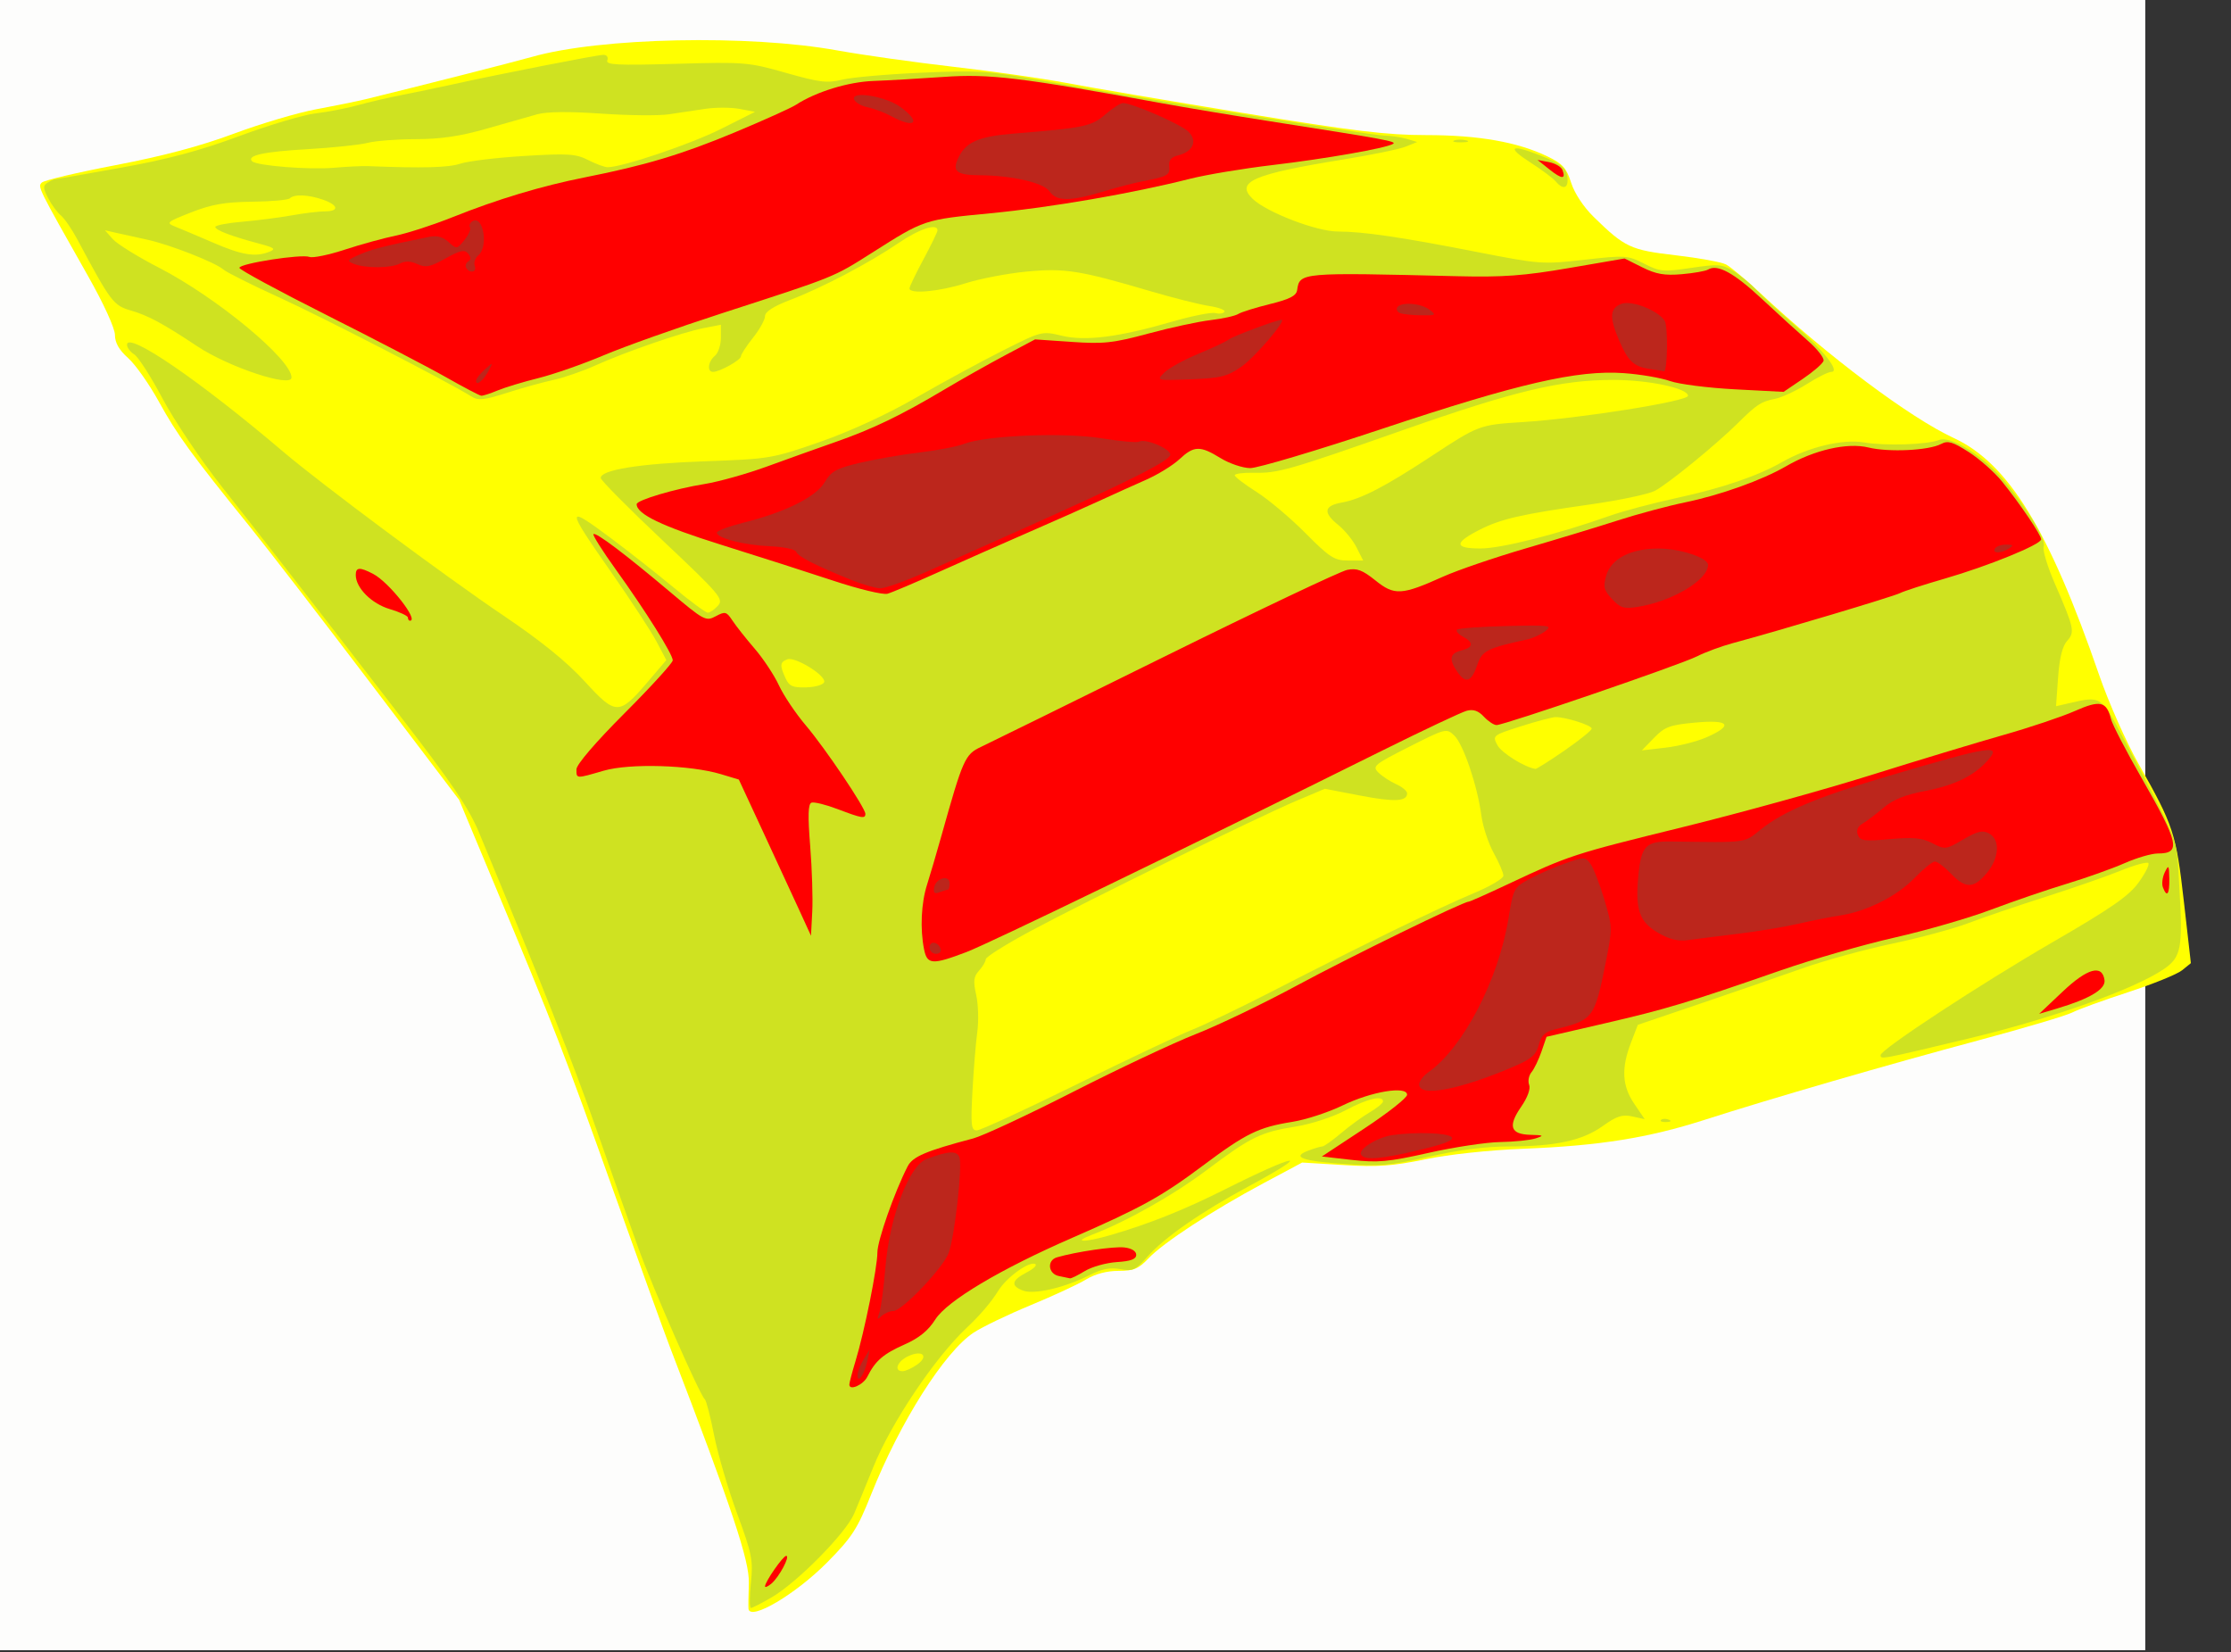
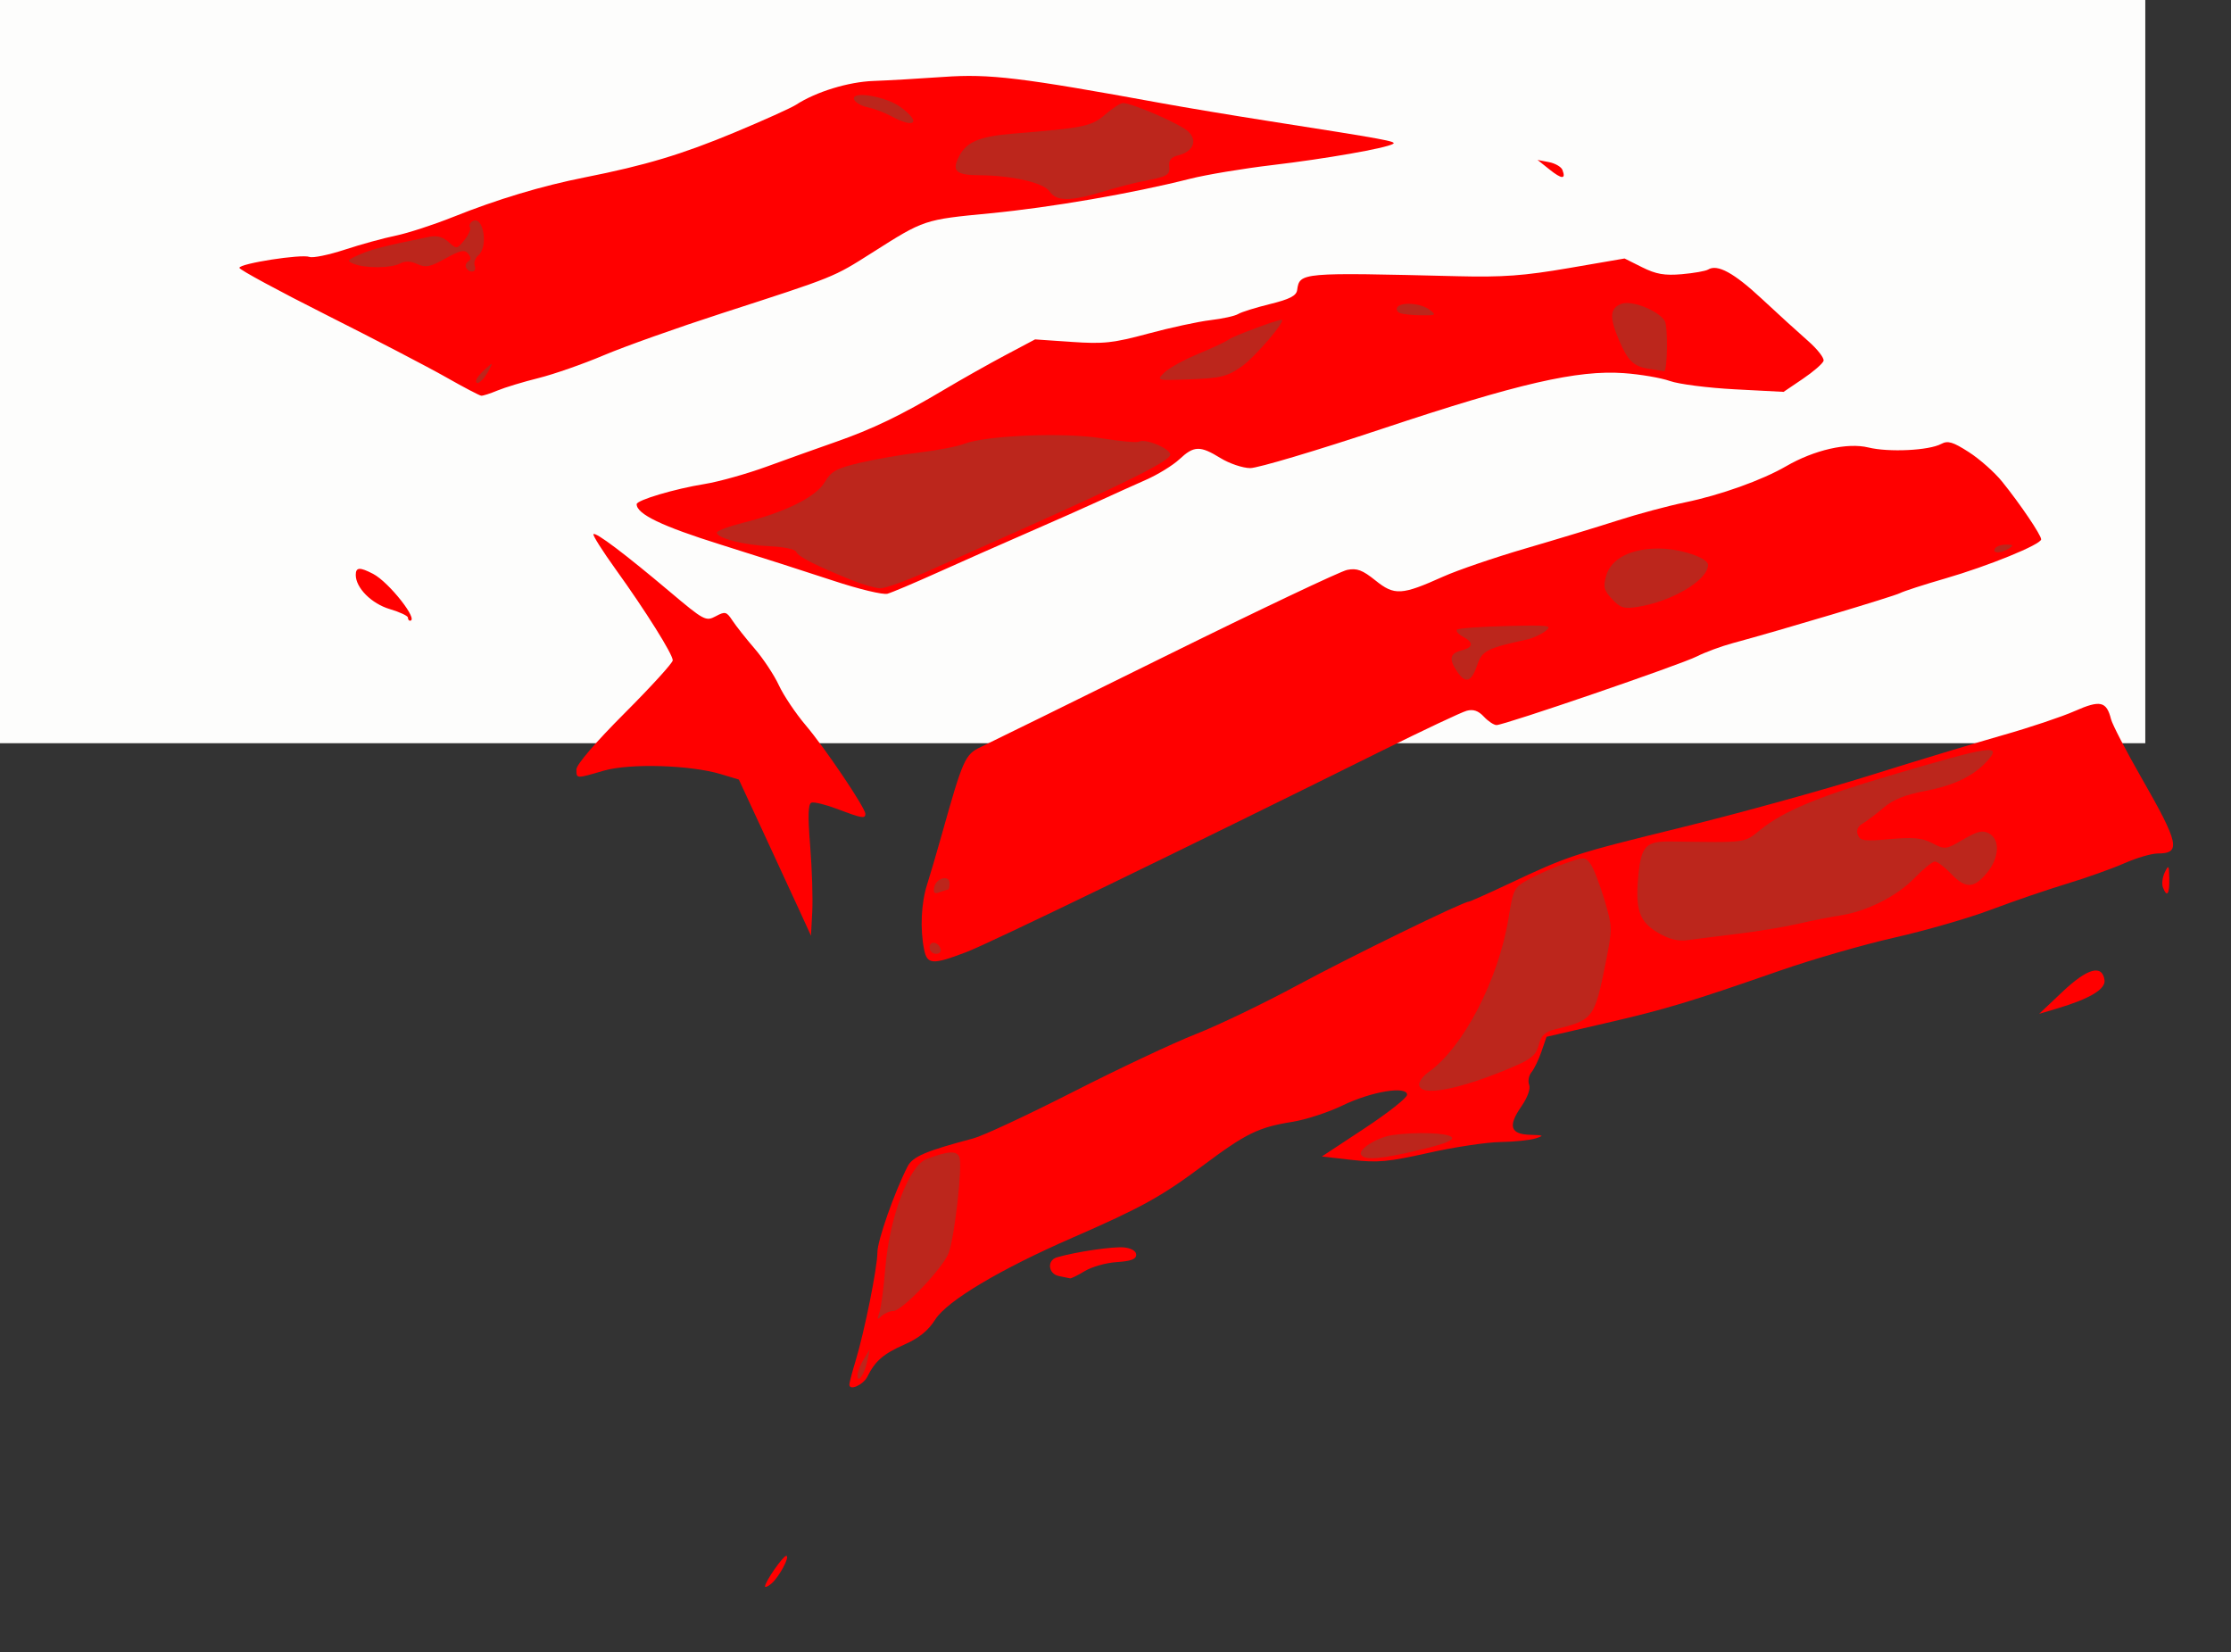
<svg xmlns="http://www.w3.org/2000/svg" xmlns:ns1="http://sodipodi.sourceforge.net/DTD/sodipodi-0.dtd" xmlns:ns2="http://www.inkscape.org/namespaces/inkscape" id="svg3776" ns1:docname="estelada_al_vent.svg" viewBox="0 0 555.96 411.65" version="1.1" ns2:version="0.48.2 r9819">
  <rect x="0" y="0" width="555.96" height="411.65" fill="#333333" stroke="none" />
  <ns1:namedview id="base" bordercolor="#666666" ns2:pageshadow="2" ns2:window-y="-8" fit-margin-left="10" pagecolor="#ffffff" ns2:window-height="848" ns2:window-maximized="1" ns2:zoom="0.56919567" ns2:window-x="-8" showgrid="false" borderopacity="1.0" ns2:current-layer="capa1" ns2:cx="845.75667" ns2:cy="-22.128756" fit-margin-top="10" fit-margin-right="10" fit-margin-bottom="10" ns2:window-width="1600" ns2:pageopacity="0.0" ns2:document-units="px" />
  <g id="capa1" ns2:label="Capa 1" ns2:groupmode="layer" transform="translate(690.68 -92.402)">
-     <path id="path3805" d="m-834.08 277.59v-226h339 339v226 226h-339-339v-226z" style="fill:#fdfdfc" ns2:connector-curvature="0" />
+     <path id="path3805" d="m-834.08 277.59v-226h339 339v226 226v-226z" style="fill:#fdfdfc" ns2:connector-curvature="0" />
    <g id="g4320" transform="translate(96.044 23.477)">
-       <path id="path3803" style="fill:#ffff00" ns2:connector-curvature="0" d="m-600.2 469.84c-0.066-0.412-0.027-3.292 0.086-6.399 0.201-5.526-4.096-18.391-19.66-58.851-1.375-3.575-7.805-21.35-14.288-39.5-12.086-33.836-14.416-39.834-29.498-75.927l-8.744-20.927-22.065-29.073c-12.136-15.99-25.705-33.573-30.154-39.073-14.465-17.882-18.098-22.874-22.563-31-2.417-4.4-5.88-9.32-7.695-10.934-2.267-2.015-3.3-3.821-3.3-5.768 0-1.649-2.775-7.738-6.639-14.566-12.655-22.364-12.646-22.347-11.584-23.409 0.558-0.558 8.824-2.508 18.369-4.334 11.866-2.269 21.202-4.753 29.522-7.856 6.692-2.495 15.917-5.228 20.5-6.073 4.583-0.845 10.132-1.975 12.332-2.511 12.855-3.135 36.791-9.226 41.5-10.56 16.986-4.813 53.938-5.587 76-1.592 6.325 1.145 19.375 2.984 29 4.087s22.225 2.904 28 4.004c5.775 1.1 25.643 4.478 44.151 7.506 27.472 4.495 35.85 5.506 45.627 5.506 13.004 0 22.798 1.724 30.222 5.32 3.76 1.821 4.727 2.898 5.883 6.551 0.823 2.602 3.091 6.043 5.603 8.5 7.78 7.612 9.178 8.265 20.484 9.578 5.759 0.669 11.384 1.695 12.5 2.28 1.117 0.585 4.975 3.811 8.573 7.167 16.961 15.819 37.25 31.012 48.182 36.08 13.637 6.322 23.744 22.813 36.291 59.21 2.311 6.703 6.707 16.603 9.769 22 8.713 15.356 9.357 17.311 11.28 34.225l1.752 15.413-2.204 1.785c-1.212 0.982-7.246 3.43-13.408 5.441-6.162 2.011-12.428 4.289-13.924 5.063-1.496 0.774-11.846 3.852-23 6.842-23.222 6.224-52.077 14.596-68.679 19.926-14.037 4.507-26.238 6.452-45.1 7.188-8.568 0.335-18.583 1.413-24.48 2.636-8.084 1.676-11.946 1.949-20.324 1.436l-10.344-0.633-9.676 5.172c-12.638 6.756-24.936 14.792-28.613 18.698-2.454 2.607-3.688 3.121-7.5 3.124-2.9 0.002-5.838 0.784-8.063 2.144-1.925 1.177-8.146 4.062-13.824 6.412-5.678 2.349-12.072 5.429-14.209 6.843-7.269 4.81-18.343 22.294-25.512 40.275-3.451 8.658-4.747 10.664-10.936 16.931-7.833 7.932-19.161 14.647-19.64 11.641z" />
-       <path id="path3801" style="fill:#cfe221" ns2:connector-curvature="0" d="m-599.6 463.34c0.577-5.673 0.261-7.265-3.426-17.25-2.234-6.05-4.816-14.825-5.737-19.5-0.921-4.675-1.966-8.725-2.321-9-1.189-0.92-12.935-27.632-16.544-37.625-1.962-5.431-6.634-18.65-10.382-29.375-5.816-16.641-13.598-36.33-29.349-74.244-2.517-6.059-6.809-12.393-19.717-29.102-23.769-30.768-33.733-43.579-44.449-57.154-5.21-6.6-11.824-16.436-14.697-21.857-2.873-5.421-6.04-10.367-7.039-10.991-0.998-0.623-1.815-1.707-1.815-2.407 0-3.471 18.094 8.919 39 26.706 9.342 7.948 40.43 31.073 54.818 40.775 9.339 6.298 15.76 11.498 20.228 16.382 7.771 8.494 8.565 8.507 15.626 0.241l4.727-5.533-2.45-4.633c-1.347-2.548-6.387-10.262-11.2-17.141-11.576-16.549-11.565-17.133 0.161-8.374 4.174 3.118 11.03 8.518 15.236 12 4.206 3.482 8.073 6.331 8.595 6.331 0.522 0 1.659-0.787 2.527-1.75 1.47-1.629 0.521-2.749-13.786-16.25-8.451-7.975-15.391-14.969-15.424-15.543-0.115-2.031 9.649-3.606 25.941-4.184 16.12-0.572 16.78-0.683 28.638-4.809 7.512-2.614 16.659-6.823 24-11.044 6.524-3.752 16.243-9.027 21.597-11.724 9.651-4.86 9.778-4.893 14.692-3.714 5.927 1.422 14.188 0.368 27.618-3.524 4.891-1.417 9.694-2.368 10.672-2.112 0.979 0.256 2 0.108 2.27-0.329 0.27-0.437-1.453-1.085-3.828-1.442-2.375-0.356-9.008-2.03-14.74-3.719-17.523-5.164-21.321-5.761-30.823-4.842-4.729 0.457-11.523 1.76-15.098 2.895-6.55 2.08-14 2.768-14 1.293 0-0.438 1.565-3.7 3.477-7.25s3.487-6.791 3.5-7.204c0.057-1.886-4.506-0.405-9.739 3.162-7.314 4.985-18.973 11.105-26.989 14.167-4.134 1.579-6.25 2.939-6.25 4.017 0 0.896-1.35 3.329-3 5.405-1.65 2.076-3 4.152-3 4.612 0 0.926-5.295 3.888-6.95 3.888-1.56 0-1.27-2.572 0.45-4 0.825-0.685 1.5-2.707 1.5-4.493v-3.248l-4.25 0.821c-5.324 1.028-19.405 5.883-27.038 9.322-3.184 1.434-7.909 3.063-10.5 3.619-2.591 0.556-7.777 1.996-11.523 3.198-5.739 1.842-7.136 1.984-8.872 0.899-5.883-3.674-37.058-19.732-47.889-24.668-6.835-3.115-13.103-6.251-13.928-6.97-2.038-1.776-13.473-6.248-19-7.431-2.475-0.53-5.85-1.273-7.5-1.651l-3-0.688 1.965 2.212c1.081 1.217 6.256 4.42 11.5 7.119 14.379 7.401 33.035 22.853 33.035 27.364 0 2.619-15.643-2.566-23.5-7.788-8.53-5.669-12.239-7.667-16.555-8.917-4.34-1.257-4.976-2.102-13.349-17.762-1.342-2.51-3.179-5.177-4.084-5.927-0.904-0.75-2.332-2.694-3.172-4.32-1.267-2.45-1.298-3.101-0.184-3.808 0.739-0.469 1.569-0.859 1.844-0.868 0.275-0.009 7.704-1.312 16.509-2.895 11.676-2.1 19.66-4.234 29.5-7.883 7.42-2.752 15.966-5.294 18.991-5.648 3.025-0.354 7.75-1.27 10.5-2.034 2.75-0.765 7.7-1.914 11-2.553 3.3-0.64 8.925-1.811 12.5-2.603 11.672-2.586 36.213-7.397 37.731-7.397 0.845 0 1.257 0.59 0.957 1.37-0.438 1.14 2.443 1.286 17.143 0.867 17.053-0.486 18.008-0.408 27.386 2.257 8.368 2.377 10.311 2.613 14 1.696 2.356-0.585 11.258-1.369 19.783-1.741 14.124-0.617 16.788-0.444 30 1.945 23.959 4.332 81.52 13.599 85.131 13.706 1.853 0.055 4.494 0.442 5.869 0.86l2.5 0.76-2.837 1.149c-1.56 0.632-8.535 2.07-15.5 3.197-22.581 3.652-27.045 5.588-22.649 9.82 3.468 3.339 15.884 8.114 21.154 8.136 6.523 0.027 15.761 1.384 34.832 5.117 15.546 3.043 16.302 3.098 26.649 1.926 10.211-1.157 10.824-1.117 14.904 0.964 3.94 2.01 4.806 2.089 11.715 1.061 6.789-1.01 7.744-0.934 10.613 0.839 1.734 1.072 4.27 3.16 5.636 4.64s5.633 5.413 9.483 8.741c7.329 6.334 11.537 11.693 9.181 11.693-0.709 0-3.451 1.371-6.094 3.047s-6.206 3.327-7.92 3.67c-3.498 0.7-4.514 1.367-9.327 6.126-5.472 5.411-17.416 15.145-20.607 16.795-1.624 0.84-8.865 2.365-16.093 3.389-17.156 2.432-22.208 3.589-27.572 6.312-6.42 3.26-6.361 4.66 0.199 4.66 5.21 0 19.219-3.539 32.233-8.142 3.3-1.167 10.725-3.147 16.5-4.398 11.512-2.495 20.332-5.497 26.5-9.018 6.521-3.723 15.002-5.754 20.347-4.871 5.475 0.904 15.645 0.573 18.759-0.611 2.944-1.119 11.124 4.04 16.262 10.258 5.941 7.189 10.402 14.636 9.765 16.297-0.319 0.83 0.934 4.992 2.784 9.247 4.834 11.123 5.038 12.079 3.042 14.284-1.155 1.276-1.891 4.268-2.236 9.082l-0.514 7.18 3.395-0.783c7.857-1.813 7.796-1.853 13.517 8.975 14.272 27.011 13.041 23.699 13.833 37.22 0.875 14.927 0.45 17.125-3.893 20.098-7.279 4.983-27.947 12.333-48.563 17.269-22.16 5.306-22 5.275-22 4.154 0-1.403 24.766-17.655 43.076-28.267 14.418-8.356 18.79-11.394 21.216-14.743 1.681-2.32 2.769-4.504 2.42-4.854-0.35-0.35-3.465 0.513-6.924 1.917s-11.913 4.348-18.788 6.541-15.477 5.123-19.115 6.51c-3.638 1.387-12.188 3.694-19 5.127-6.812 1.433-16.885 4.202-22.385 6.153s-16.975 5.915-25.5 8.809l-15.5 5.262-1.696 4.401c-2.472 6.416-2.243 10.791 0.801 15.271l2.606 3.835-3.087-0.678c-2.492-0.547-3.91-0.088-7.356 2.38-5.082 3.642-11.793 5.089-23.655 5.101-5.623 0.006-12.433 0.888-19.614 2.54-9.42 2.168-12.364 2.437-20.5 1.874-11.114-0.769-13.923-1.741-9.685-3.353 1.548-0.589 3.155-1.07 3.57-1.07s2.523-1.496 4.685-3.326 5.393-4.176 7.18-5.216 3.25-2.243 3.25-2.674c0-1.609-3.889-0.693-9.281 2.184-3.08 1.643-8.555 3.446-12.267 4.039-8.972 1.433-11.335 2.584-22.452 10.932-8.303 6.235-20.055 12.85-28.601 16.099-4.989 1.897-1.805 1.937 4.666 0.058 9.574-2.779 18.372-6.289 28.434-11.343 18.241-9.162 22.57-9.738 5.982-0.796-11.854 6.39-21.004 12.756-25.243 17.562-2.922 3.312-3.621 3.63-6.714 3.05-2.52-0.473-4.582-0.071-7.633 1.485-6.111 3.118-13.827 4.92-16.582 3.872-3.176-1.207-2.894-2.573 0.94-4.563 1.788-0.928 2.694-1.875 2.015-2.104-1.665-0.562-7.073 3.392-9.114 6.665-1.845 2.959-4.495 6.063-7.995 9.364-7.859 7.413-18.693 23.564-23.1 34.435-1.734 4.277-3.912 9.576-4.84 11.776-2.028 4.805-14.102 17.071-20.488 20.813-2.521 1.478-4.878 2.687-5.236 2.687-0.358 0-0.365-2.812-0.015-6.25zm41.385-54.366c3.047-2.134 1.387-3.779-2.154-2.135-2.767 1.285-3.707 3.75-1.43 3.75 0.703 0 2.316-0.727 3.584-1.616zm39.566-69.742c12.689-6.247 25.77-12.434 29.067-13.75 3.297-1.316 12.522-5.753 20.5-9.86 21.004-10.814 41.178-20.63 49.638-24.152 4.052-1.687 7.367-3.643 7.367-4.348 0-0.704-1.089-3.25-2.421-5.657s-2.717-6.626-3.079-9.376c-0.969-7.358-4.484-17.725-6.744-19.89-1.94-1.859-2.125-1.812-11.287 2.827-8.721 4.416-9.207 4.823-7.628 6.39 0.928 0.92 2.918 2.226 4.423 2.901 1.505 0.676 2.736 1.702 2.736 2.281 0 2.058-3.172 2.205-11.78 0.547l-8.72-1.68-7 2.958c-9.659 4.081-52.569 25.099-66.25 32.45-6.188 3.325-11.25 6.498-11.25 7.052 0 0.554-0.75 1.835-1.666 2.848-1.364 1.507-1.494 2.608-0.716 6.079 0.522 2.331 0.643 6.488 0.269 9.238s-0.916 9.387-1.204 14.75c-0.455 8.484-0.316 9.75 1.075 9.75 0.879 0 11.98-5.111 24.67-11.358zm121.81-83.305c3.72-2.565 6.763-5.019 6.763-5.453 0-0.83-6.433-2.878-9-2.865-0.825 0.004-4.715 1.034-8.646 2.288-7.057 2.252-7.13 2.31-5.843 4.714 1.03 1.925 6.751 5.49 9.476 5.905 0.268 0.041 3.53-2.024 7.25-4.589zm35.434-3.309c6.777-2.998 5.639-4.436-2.883-3.644-6.326 0.588-7.585 1.055-10.25 3.8l-3.038 3.13 5.921-0.685c3.256-0.377 7.869-1.547 10.25-2.6zm-219.94-13.724c0.539-1.613-7.245-6.427-9.187-5.682-1.832 0.703-1.907 1.486-0.447 4.69 0.911 2 1.783 2.388 5.165 2.297 2.238-0.06 4.249-0.647 4.469-1.305zm132.68-33.554c-0.902-1.788-2.939-4.295-4.526-5.572-3.897-3.137-3.638-4.82 0.865-5.629 4.801-0.863 10.798-3.972 22.434-11.632 11.597-7.634 11.901-7.747 22.563-8.41 14.174-0.881 41.252-5.18 41.252-6.55 0-1.872-9.786-3.957-18.568-3.957-13.172 0-24.499 2.694-52.222 12.422-28.979 10.168-31.324 10.839-37.46 10.712-2.612-0.054-4.728 0.232-4.702 0.634s2.473 2.267 5.438 4.144c2.964 1.877 8.443 6.489 12.175 10.25 6.016 6.062 7.217 6.838 10.588 6.838h3.803l-1.641-3.25zm-270.91-73.693c1.667-0.669 1.252-1.001-2.5-1.997-6.908-1.833-11-3.388-11-4.181 0-0.396 3.038-0.98 6.75-1.299 3.712-0.319 9.252-1.029 12.31-1.58 3.058-0.55 6.771-1 8.25-1 3.643 0 3.397-1.558-0.459-2.902-3.652-1.273-7.193-1.422-8.269-0.348-0.413 0.412-4.651 0.795-9.417 0.85-6.759 0.078-10.096 0.661-15.165 2.651-6.121 2.403-6.354 2.61-4 3.546 1.375 0.547 5.65 2.355 9.5 4.017 7.198 3.108 10.518 3.64 14 2.242zm24.5-21.331c13.628 0.549 20.105 0.38 23.032-0.602 1.907-0.64 9.078-1.506 15.934-1.925 10.949-0.669 12.892-0.545 15.961 1.02 1.922 0.98 4.103 1.782 4.845 1.782 3.669 0 20.7-5.749 28.227-9.528l8.5-4.268-3.812-0.725c-2.097-0.399-5.922-0.414-8.5-0.034-2.578 0.38-6.713 0.998-9.188 1.373s-10.042 0.297-16.816-0.173c-8.048-0.559-13.593-0.497-16 0.177-2.026 0.568-7.731 2.19-12.677 3.605-6.478 1.853-11.372 2.574-17.5 2.578-4.679 0.003-10.082 0.417-12.007 0.919s-8.713 1.215-15.084 1.583c-10.906 0.63-15.176 1.566-13.73 3.012 1.112 1.112 14.13 2.151 20.314 1.62 3.3-0.283 7.125-0.469 8.5-0.414zm322.27 237.67c0.332-0.332 1.195-0.368 1.917-0.079 0.798 0.319 0.561 0.556-0.604 0.604-1.054 0.043-1.645-0.193-1.312-0.525zm-26.225-233.84c-0.66-0.795-3.482-2.91-6.272-4.7-6.091-3.909-5.046-4.721 2.332-1.813 5.635 2.221 6.854 3.321 6.879 6.208 0.019 2.125-1.314 2.263-2.939 0.305zm-25.315-10.211c0.677-0.274 2.027-0.291 3-0.037 0.973 0.254 0.419 0.478-1.231 0.498-1.65 0.02-2.446-0.187-1.769-0.461z" />
      <path id="path3799" style="fill:#ff0000" ns2:connector-curvature="0" d="m-596.08 464.2c0-1.137 4.477-7.583 5.276-7.596 1.074-0.017-1.794 5.343-3.71 6.933-0.861 0.715-1.566 1.013-1.566 0.663zm21.011-50.285c0.006-0.453 0.695-3.073 1.531-5.823 2.242-7.373 5.458-23.331 5.458-27.084 0-2.941 4.222-14.97 7.52-21.426 1.261-2.468 4.499-3.851 16.375-6.995 2.418-0.64 13.616-5.861 24.885-11.603 11.269-5.742 25.041-12.225 30.604-14.406 5.563-2.182 16.865-7.611 25.115-12.066 13.243-7.151 41.452-20.92 42.859-20.92 0.286 0 4.733-1.981 9.881-4.403 15.164-7.133 16.109-7.442 43.26-14.12 14.3-3.517 35.45-9.36 47-12.983 11.55-3.623 26.417-8.124 33.037-10.002 6.62-1.878 14.655-4.572 17.856-5.987 6.33-2.799 7.903-2.446 9.026 2.026 0.338 1.347 3.776 7.966 7.64 14.709 9.331 16.282 9.86 18.76 4.007 18.76-1.549 0-5.284 1.091-8.299 2.424s-9.484 3.637-14.374 5.118c-4.891 1.482-13.392 4.391-18.892 6.466s-16.3 5.197-24 6.938-20.525 5.437-28.5 8.213c-22.679 7.896-28.489 9.643-43.873 13.197l-14.373 3.32-1.262 3.671c-0.694 2.019-1.814 4.336-2.488 5.149-0.675 0.813-0.938 2.228-0.586 3.146 0.387 1.009-0.405 3.176-2.005 5.486-3.336 4.814-2.665 6.84 2.308 6.971 3.363 0.089 3.505 0.188 1.281 0.9-1.375 0.44-5.329 0.846-8.787 0.9-3.458 0.055-11.51 1.271-17.894 2.704-9.989 2.241-12.65 2.485-19.085 1.75l-7.478-0.854 10.621-7c5.841-3.85 10.621-7.62 10.621-8.377 0.001-2.294-8.909-0.819-16.087 2.663-3.527 1.711-9.151 3.547-12.498 4.08-8.46 1.348-11.538 2.856-22.414 10.987-10.192 7.619-15.301 10.438-32.5 17.932-17.893 7.797-31.154 15.706-34.064 20.316-1.76 2.788-4.028 4.629-7.714 6.262-5.257 2.329-7.249 4.056-9.208 7.984-1.039 2.083-4.525 3.613-4.503 1.976zm52.239-27.029c-2.701-0.52-3.065-3.922-0.5-4.67 4.74-1.382 14.144-2.762 16.783-2.462 1.821 0.207 2.967 0.917 2.967 1.837 0 1.083-1.339 1.585-4.821 1.808-2.651 0.169-6.251 1.18-8 2.246-1.749 1.066-3.404 1.879-3.679 1.806-0.275-0.073-1.512-0.327-2.75-0.566zm250.11-70.871c6.187-5.847 9.866-6.862 10.436-2.879 0.323 2.256-3.693 4.665-11.793 7.074l-4.5 1.339 5.856-5.534zm-283.73-10.548c-1.016-5.079-0.72-11.508 0.741-16.09 0.751-2.357 2.377-7.885 3.612-12.285 5.355-19.079 5.851-20.192 9.831-22.061 2.03-0.953 22.712-11.13 45.96-22.615s43.629-21.154 45.292-21.487c2.435-0.487 3.809 0.026 7.059 2.638 4.719 3.792 6.51 3.691 16.835-0.95 3.6-1.618 12.845-4.78 20.545-7.027 7.7-2.247 18.05-5.39 23-6.984s12.476-3.616 16.724-4.492c8.81-1.817 19.201-5.528 25.186-8.996 7.061-4.091 15.299-5.971 20.556-4.69 5.094 1.241 15.065 0.752 18.132-0.889 1.654-0.885 2.902-0.515 6.887 2.042 2.677 1.718 6.394 5.01 8.26 7.317 4.472 5.528 9.755 13.334 9.755 14.413 0 1.282-13.192 6.659-24 9.784-5.225 1.51-10.259 3.141-11.186 3.622-1.579 0.82-29.871 9.283-41.594 12.441-2.904 0.783-6.954 2.276-9 3.318-4.039 2.058-47.972 17.114-49.939 17.114-0.662 0-2.081-0.943-3.155-2.095-1.381-1.482-2.636-1.911-4.289-1.465-1.285 0.347-10.887 4.876-21.337 10.065-49.793 24.725-97.616 47.892-103.37 50.077-8.463 3.213-9.739 3.127-10.506-0.707zm-31.151-9.875c-1.636-3.575-5.681-12.332-8.99-19.461l-6.016-12.961-4.484-1.35c-7.627-2.296-22.708-2.742-29.173-0.862-6.986 2.031-6.811 2.04-6.811-0.339 0-1.186 4.784-6.763 12-13.987 6.6-6.608 12-12.534 12-13.17 0-1.527-6.782-12.341-14.226-22.683-3.291-4.572-5.781-8.514-5.535-8.76 0.569-0.569 7.821 4.9 19.084 14.394 8.468 7.138 8.926 7.382 11.384 6.067 2.358-1.262 2.689-1.176 4.177 1.083 0.889 1.35 3.375 4.494 5.526 6.986 2.15 2.493 4.869 6.602 6.041 9.133s4.197 7.033 6.72 10.005c4.828 5.685 14.829 20.544 14.829 22.032 0 1.258-0.874 1.109-6.895-1.18-2.967-1.128-5.911-1.853-6.542-1.611-0.834 0.32-0.92 3.259-0.315 10.801 0.457 5.699 0.689 13.061 0.516 16.361l-0.315 6-2.974-6.5zm339.87-5.555c-0.328-0.855-0.12-2.543 0.464-3.75 0.954-1.975 1.067-1.819 1.128 1.555 0.071 3.929-0.581 4.828-1.592 2.195zm-437.34-67.226c0-0.43-2.031-1.381-4.513-2.114-4.55-1.344-8.487-5.29-8.487-8.508 0-1.941 0.985-2.004 4.313-0.277 3.965 2.057 11.534 11.681 9.187 11.681-0.275 0-0.5-0.352-0.5-0.782zm106-9.194c-6.325-2.096-18.919-6.131-27.987-8.966-14.704-4.598-21.013-7.628-21.013-10.095 0-1.008 9.522-3.836 16.935-5.029 3.533-0.569 10.505-2.524 15.494-4.345 4.989-1.821 12.671-4.567 17.071-6.104 9.285-3.242 16.355-6.647 27.22-13.112 4.279-2.546 11.107-6.394 15.173-8.551l7.392-3.921 9.108 0.626c7.975 0.548 10.351 0.29 19.108-2.075 5.5-1.485 12.475-2.992 15.5-3.349 3.025-0.357 6.128-1.043 6.896-1.525 0.768-0.482 4.328-1.597 7.912-2.477 4.916-1.208 6.582-2.062 6.784-3.481 0.63-4.413 0.758-4.425 39.907-3.463 11.343 0.279 16.627-0.108 27.844-2.036l13.844-2.38 4.393 2.194c3.446 1.721 5.57 2.092 9.854 1.721 3.004-0.26 5.96-0.781 6.57-1.158 2.314-1.43 6.432 0.815 13.384 7.297 3.956 3.688 9.124 8.394 11.485 10.458 2.361 2.063 4.115 4.313 3.898 5-0.217 0.687-2.546 2.705-5.176 4.485l-4.782 3.237-12.157-0.637c-6.686-0.351-13.957-1.28-16.157-2.066-2.2-0.786-7.375-1.671-11.5-1.966-11.545-0.827-26.294 2.567-60.108 13.832-16.284 5.425-31.134 9.85-33 9.833-1.865-0.017-5.192-1.14-7.392-2.495-5.104-3.143-6.616-3.102-10.239 0.283-1.623 1.516-5.383 3.828-8.356 5.138s-8.105 3.628-11.405 5.15c-3.3 1.523-11.4 5.118-18 7.99s-16.725 7.351-22.5 9.952-11.4 4.982-12.5 5.289c-1.1 0.307-7.175-1.156-13.5-3.253zm-96.5-50.696c-4.4-2.499-17.788-9.468-29.75-15.486-11.962-6.018-21.75-11.315-21.75-11.77 0-1.074 15.472-3.489 17.462-2.726 0.835 0.321 4.786-0.489 8.778-1.799s9.719-2.885 12.724-3.501c3.006-0.615 9.428-2.705 14.273-4.643 11.074-4.43 22.099-7.744 32.875-9.879 15.091-2.991 24.186-5.722 37.387-11.228 7.15-2.982 13.998-6.07 15.218-6.862 4.967-3.225 13.041-5.707 19.282-5.93 3.575-0.127 11.468-0.582 17.54-1.01 11.409-0.804 19.086 0.123 54.46 6.582 5.775 1.054 17.7 3.043 26.5 4.42 29.184 4.565 31.992 5.08 30.992 5.686-1.787 1.082-16.731 3.705-30.128 5.288-7.224 0.853-16.45 2.392-20.5 3.419-14.307 3.627-34.547 7.123-49.719 8.586-16.588 1.6-16.415 1.542-29.449 9.813-9.757 6.191-9.078 5.917-37.38 15.078-11.101 3.593-24.376 8.311-29.5 10.485-5.124 2.174-12.442 4.731-16.261 5.682-3.819 0.951-8.417 2.345-10.218 3.098-1.8 0.752-3.626 1.339-4.056 1.304-0.43-0.035-4.382-2.108-8.782-4.608zm274.96-51.781-2.961-2.363 2.832 0.54c1.558 0.297 3.076 1.175 3.373 1.951 0.915 2.385-0.15 2.343-3.245-0.127z" />
      <path id="path3797" style="fill:#bc261c" ns2:connector-curvature="0" d="m-573.04 411.54c0.019-0.797 0.72-2.575 1.557-3.95l1.522-2.5-0.628 3c-0.689 3.291-2.51 5.854-2.451 3.45zm5.426-15.45c0.416-1.1 1.111-6.275 1.544-11.5 1.04-12.526 5.923-25.288 10.292-26.897 5.468-2.013 7.486-2.11 8.145-0.393 0.794 2.069-1.177 19.633-2.669 23.789-1.321 3.679-11.614 14.5-13.792 14.5-0.87 0-2.188 0.562-2.929 1.25-1.108 1.028-1.213 0.894-0.591-0.75zm120.07-39.456c-0.815-1.318 4.07-4.354 7.855-4.883 5.912-0.825 13.616-0.563 14.677 0.498 0.752 0.752-1.572 1.691-7.932 3.202-9.834 2.337-13.694 2.65-14.601 1.182zm14.473-17.487c0-0.794 1.012-2.152 2.25-3.017 8.705-6.09 17.537-23.076 20.038-38.534 1.177-7.275 1.33-7.559 5.212-9.666 2.2-1.194 6.212-2.945 8.915-3.89 4.722-1.651 4.968-1.646 6.275 0.141 0.748 1.023 2.298 5.01 3.445 8.86 2.033 6.828 2.043 7.209 0.389 15.525-2.797 14.059-3.131 14.509-12.472 16.786-2.71 0.661-3.62 1.5-4.246 3.916-0.641 2.473-1.825 3.517-6.051 5.337-13.569 5.843-23.754 7.791-23.754 4.544zm-122-34.14c0-1.766 2.153-1.458 2.771 0.396 0.218 0.653-0.317 1.188-1.188 1.188-0.871 0-1.583-0.713-1.583-1.583zm181.57-3.638c-4.756-2.757-5.798-5.843-4.918-14.57 0.715-7.097 1.886-8.285 8.073-8.197 19.325 0.275 18.14 0.433 22.39-2.982 5.681-4.566 14.173-8.122 31.887-13.355 25.8-7.621 28.426-8.013 24.476-3.648-3.327 3.676-8.215 6.024-15.384 7.39-5.03 0.958-8.021 2.168-10.419 4.214-1.85 1.578-4.189 3.348-5.197 3.933-1.194 0.693-1.602 1.666-1.169 2.793 0.579 1.509 1.595 1.645 7.994 1.065 5.858-0.531 7.982-0.327 10.578 1.015 3.158 1.633 3.37 1.607 7.678-0.917 3.549-2.08 4.83-2.383 6.437-1.523 2.853 1.527 2.58 6.168-0.583 9.927-3.247 3.859-5.271 3.876-8.911 0.077-1.581-1.65-3.374-3-3.984-3-0.61 0-2.889 1.843-5.063 4.096-4.389 4.548-11.926 8.341-18.583 9.352-2.404 0.365-7.07 1.291-10.37 2.058-3.3 0.766-10.05 1.887-15 2.491-4.95 0.603-10.575 1.314-12.5 1.579-2.485 0.342-4.64-0.178-7.431-1.796zm-180.42-11.36c0.451-2.339 3.84-3.205 3.84-0.981 0 0.865-0.188 1.573-0.418 1.573-0.23 0-1.176 0.291-2.101 0.646-1.267 0.486-1.593 0.18-1.32-1.238zm130.43-53.578c-2.238-3.196-1.988-4.693 0.907-5.419 3.047-0.765 3.191-1.97 0.414-3.457-1.147-0.614-1.806-1.396-1.464-1.738 0.342-0.342 5.893-0.749 12.336-0.905 10.687-0.259 11.539-0.15 9.714 1.246-1.1 0.841-3.125 1.777-4.5 2.079-10.1 2.218-11.31 2.83-12.483 6.313-1.437 4.269-2.869 4.816-4.924 1.881zm38.505-18.22c-2.057-2.194-2.269-3.03-1.478-5.835 1.19-4.218 6.092-6.771 13.007-6.773 5.401-0.002 12.372 2.296 12.372 4.078 0 3.768-8.906 9.085-17.515 10.457-3.431 0.547-4.319 0.279-6.387-1.926zm-189.6-4.783c-8.782-3.533-13.346-5.864-13.729-7.015-0.208-0.624-3.101-1.234-6.542-1.378-6.453-0.271-13.229-2.013-13.229-3.401 0-0.446 3.038-1.575 6.75-2.508 10.403-2.614 17.982-6.406 20.15-10.08 1.595-2.704 2.89-3.415 8.736-4.801 3.775-0.895 10.483-2.056 14.906-2.582 4.423-0.525 9.373-1.479 11-2.118 5.415-2.13 24.914-2.937 34.289-1.419 4.683 0.758 8.895 1.143 9.361 0.855 1.475-0.912 7.808 1.711 7.808 3.234 0 1.477-10.558 6.776-37 18.571-7.425 3.312-17.924 8-23.332 10.418-5.408 2.418-10.808 4.359-12 4.315-1.192-0.044-4.418-0.986-7.168-2.092zm285-7.827c0.34-0.55 1.604-0.993 2.809-0.985 1.781 0.013 1.911 0.197 0.691 0.985-1.97 1.273-4.287 1.273-3.5 0zm-378.5-41.786c0-0.497 0.965-1.761 2.146-2.809 2.131-1.892 2.138-1.89 0.995 0.289-1.275 2.431-3.14 3.927-3.14 2.52zm171.5-2.045c1.1-1.1 4.925-3.21 8.5-4.689s6.999-3.094 7.609-3.59c0.958-0.778 11.981-4.89 13.11-4.89 1.355 0-6.692 9.403-10.025 11.713-3.494 2.422-5.144 2.831-12.607 3.121-8.587 0.334-8.587 0.334-6.587-1.665zm121-0.907c-3.995-0.584-5.417-1.903-7.637-7.08-2.499-5.831-2.368-8.039 0.543-9.146 2.531-0.962 9.068 1.582 10.788 4.199 0.874 1.329 0.709 12.874-0.18 12.615-0.283-0.082-1.865-0.347-3.514-0.588zm-62.256-13.926c-0.691-0.279-1.002-0.918-0.691-1.421 0.878-1.421 5.85-1.077 8.006 0.554 1.809 1.368 1.669 1.465-2.059 1.421-2.2-0.026-4.565-0.275-5.256-0.554zm-232.7-11.267c-0.316-0.512-0.096-1.227 0.49-1.589 0.75-0.463 0.742-1.048-0.027-1.974-0.886-1.067-1.948-0.838-5.622 1.216-3.814 2.132-4.923 2.353-7.013 1.401-1.702-0.776-3.073-0.816-4.36-0.127-2.199 1.177-8.643 1.212-11.509 0.061-1.796-0.72-1.642-0.958 1.5-2.325 3.091-1.345 5.786-2.03 17.289-4.396 1.929-0.397 3.424 0 4.845 1.287 2.013 1.822 2.096 1.812 3.955-0.485 1.045-1.29 1.669-2.717 1.388-3.172-0.281-0.455-0.003-1.141 0.617-1.524 2.679-1.656 4.058 6.357 1.464 8.51-0.792 0.658-1.194 1.838-0.893 2.622 0.602 1.568-1.201 1.989-2.124 0.496zm145.33-19.094c-1.435-2.117-9.393-3.943-17.372-3.985-5.937-0.031-7.041-1.044-5.141-4.717 1.879-3.634 5.105-4.974 13.641-5.667 17.582-1.428 19.396-1.806 22.785-4.751 1.807-1.57 3.796-2.855 4.421-2.855 2.326 0 14.364 5.256 16.28 7.107 2.388 2.308 1.217 5.003-2.581 5.942-1.708 0.422-2.339 1.209-2.178 2.712 0.236 2.194-0.416 2.558-6.728 3.751-1.925 0.364-6.36 1.522-9.855 2.575-8.205 2.47-11.542 2.442-13.273-0.112zm-39.372-18.686c-1.65-0.897-4.316-1.903-5.925-2.236-1.609-0.333-3.131-1.221-3.382-1.974-0.741-2.222 7.982-0.749 11.659 1.969 5.175 3.826 3.5 5.421-2.352 2.241z" />
    </g>
  </g>
</svg>